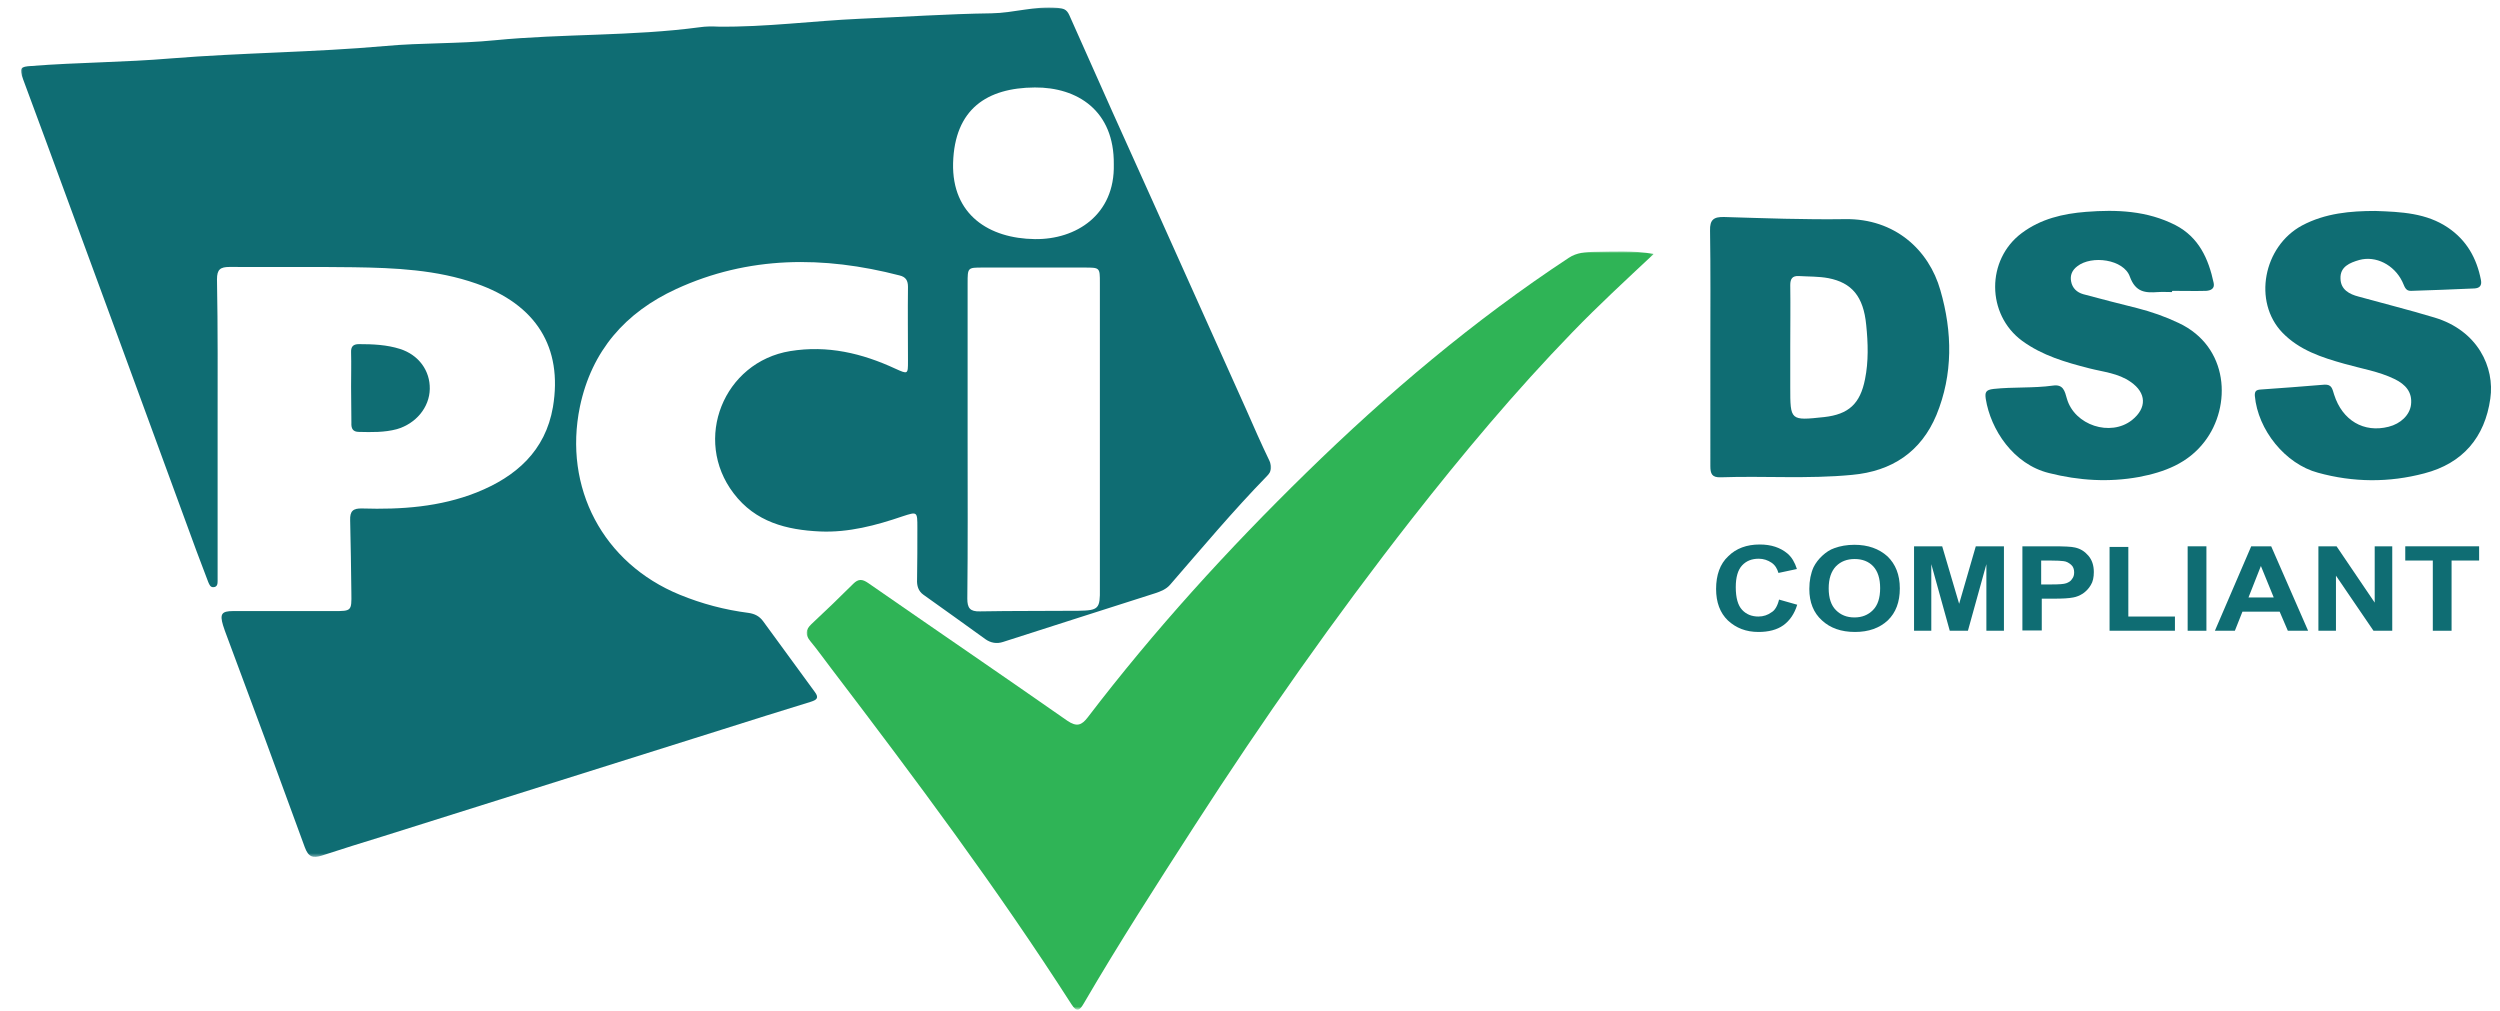
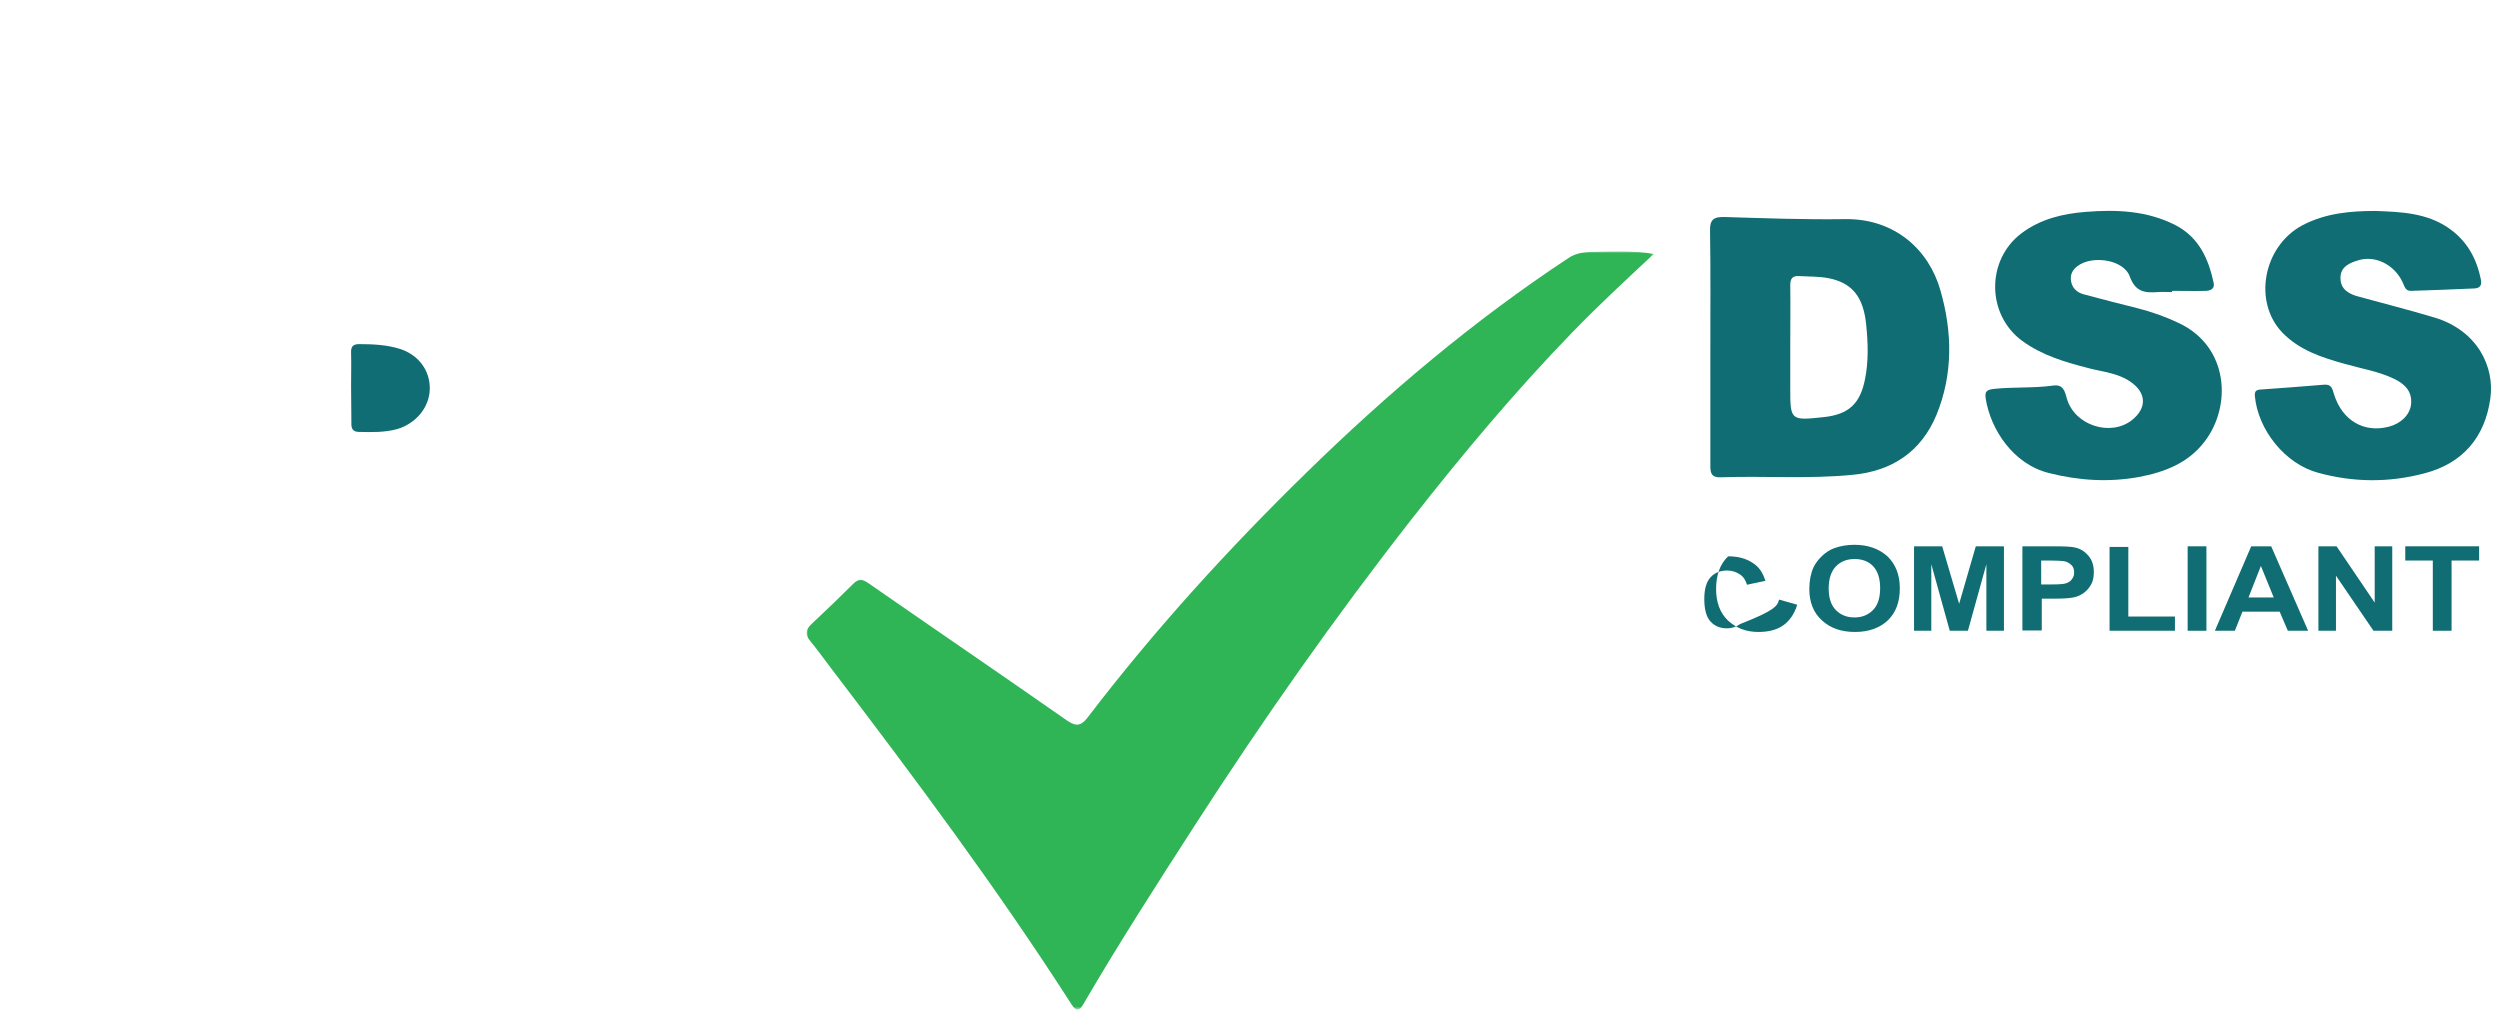
<svg xmlns="http://www.w3.org/2000/svg" version="1.1" id="Layer_1" x="0px" y="0px" viewBox="0 0 826 334" style="enable-background:new 0 0 826 334;" xml:space="preserve">
  <style type="text/css">
	.st0{filter:url(#Adobe_OpacityMaskFilter);}
	.st1{fill-rule:evenodd;clip-rule:evenodd;fill:#FFFFFF;}
	.st2{mask:url(#mask-2_2_);fill-rule:evenodd;clip-rule:evenodd;fill:#0F6D73;}
	.st3{filter:url(#Adobe_OpacityMaskFilter_1_);}
	.st4{mask:url(#mask-4_2_);fill-rule:evenodd;clip-rule:evenodd;fill:#2FB456;}
	.st5{fill-rule:evenodd;clip-rule:evenodd;fill:#0F6D73;}
	.st6{fill:#0F6D73;}
  </style>
  <g id="Group-3_1_">
    <g id="Clip-2_1_">
    </g>
    <defs>
      <filter id="Adobe_OpacityMaskFilter" filterUnits="userSpaceOnUse" x="7" y="2.4" width="413" height="280.8">
        <feColorMatrix type="matrix" values="1 0 0 0 0  0 1 0 0 0  0 0 1 0 0  0 0 0 1 0" />
      </filter>
    </defs>
    <mask maskUnits="userSpaceOnUse" x="7" y="2.4" width="413" height="280.8" id="mask-2_2_">
      <g class="st0">
        <polygon id="path-1_2_" class="st1" points="7,2.4 420,2.4 420,283.2 7,283.2    " />
      </g>
    </mask>
-     <path id="Fill-1_1_" class="st2" d="M368,54.3c0.2-17.8-12.1-25.5-26.1-25.4c-15.8,0.1-26.5,7.1-27,25c-0.4,17.1,11.9,24.9,27,25.1   C355.5,79.2,368.4,71,368,54.3 M319.7,145.3c0,17.5,0.1,35-0.1,52.5c0,3.1,0.9,4.3,4.2,4.2c10.8-0.2,21.7-0.1,32.5-0.2   c6.7-0.1,7.2-0.7,7.1-7.3c0-0.8,0-1.5,0-2.3c0-32.9,0-65.9,0-98.8c0-5,0-5-5.1-5c-11.2,0-22.4,0-33.6,0c-5,0-5,0-5,5.2   C319.7,110.9,319.7,128.1,319.7,145.3 M71.9,141.4c0,15.8,0,31.7,0,47.5c0,1,0,2,0,3.1c0,0.9-0.1,1.9-1.3,2   c-1.1,0.1-1.4-0.8-1.8-1.7c-1.3-3.4-2.6-6.9-3.9-10.3C48.3,136.7,31.7,91.4,15,46.1c-2.5-6.7-4.9-13.3-7.4-20   c-1.3-3.6-0.9-4.1,2.8-4.3c15.3-1.2,30.8-1.2,46.1-2.5c23.6-1.9,47.3-2,70.8-4.1c12-1.1,24.2-0.7,36.2-1.9   c22.5-2.2,45.3-1.3,67.7-4.3c2-0.3,4.1-0.3,6.1-0.2c15.7,0.2,31.2-1.9,46.8-2.6c14.5-0.6,29-1.6,43.5-1.8   c7.3-0.1,14.4-2.5,21.8-1.8c1.9,0.2,3,0.4,3.9,2.4c9.4,21.2,18.9,42.4,28.5,63.6c10,22.2,19.9,44.4,29.9,66.6   c2.5,5.7,5,11.4,7.7,17c1,2.1,0.7,3.6-0.8,5.1c-11.2,11.5-21.5,23.8-32,35.9c-1.3,1.5-3.1,2.2-4.9,2.8   c-16.8,5.4-33.6,10.7-50.3,16.1c-2.1,0.7-4.1,0.3-5.8-0.9c-6.8-4.9-13.6-9.8-20.5-14.7c-1.7-1.2-2.2-3-2.1-5   c0.1-5.7,0.1-11.5,0.1-17.2c0-5.3,0-5.3-4.9-3.7c-8.8,3-17.8,5.4-27.2,5c-11.1-0.5-21.4-3.1-28.6-12.6c-13.6-17.8-3.3-43.4,18.7-47   c12.3-2,23.7,0.7,34.7,5.8c4.2,1.9,4.2,1.9,4.2-2.5c0-8.2-0.1-16.3,0-24.5c0-2.1-0.7-3.3-2.8-3.8c-25.1-6.5-49.9-6.5-73.8,4.5   c-16.7,7.7-27.9,20.3-31.8,38.9c-5.5,26.7,7.6,51.7,33,62.1c7.3,3,14.9,5,22.7,6c2.1,0.3,3.6,1.1,4.8,2.7   c5.7,7.8,11.4,15.6,17.1,23.4c1.6,2.1,0.5,2.7-1.4,3.3c-9.8,3-19.6,6.1-29.4,9.2c-37.3,11.7-74.5,23.5-111.8,35.2   c-6.8,2.1-13.6,4.2-20.3,6.4c-2.9,0.9-4.4,0.5-5.6-2.8c-8.7-23.9-17.5-47.7-26.4-71.5c-0.2-0.6-0.4-1.2-0.6-1.8   c-1.1-3.7-0.5-4.7,3.3-4.7c11.1,0,22.2,0,33.3,0c5.8,0,5.9,0,5.8-5.9c-0.1-8-0.2-16.1-0.4-24.1c-0.1-3,0.9-4,4-3.9   c12.9,0.4,25.7-0.5,37.8-5.3c13-5.2,22.7-13.7,25.2-28.2c3.3-19.8-5.6-33.9-25.3-40.8c-13.1-4.6-26.9-5.2-40.6-5.4   c-13.6-0.2-27.3,0-40.9-0.1c-3.1,0-4.2,0.8-4.2,4.1C72,108.7,71.9,125,71.9,141.4" />
  </g>
  <g id="Group-6_1_" transform="translate(259, 81)">
    <g id="Clip-5_1_">
    </g>
    <defs>
      <filter id="Adobe_OpacityMaskFilter_1_" filterUnits="userSpaceOnUse" x="7.5" y="2.1" width="279.9" height="250.6">
        <feColorMatrix type="matrix" values="1 0 0 0 0  0 1 0 0 0  0 0 1 0 0  0 0 0 1 0" />
      </filter>
    </defs>
    <mask maskUnits="userSpaceOnUse" x="7.5" y="2.1" width="279.9" height="250.6" id="mask-4_2_">
      <g class="st3">
        <polygon id="path-3_2_" class="st1" points="7.5,2.1 287.4,2.1 287.4,252.7 7.5,252.7    " />
      </g>
    </mask>
    <path id="Fill-4_1_" class="st4" d="M287.4,2.9c-9.4,8.8-18.4,17.1-26.9,25.9c-18.9,19.5-36.3,40.3-53,61.6   c-25.5,32.6-49.3,66.5-71.8,101.4c-12.5,19.4-25,38.8-36.6,58.7c-1.4,2.4-2.3,3.1-4.1,0.3c-24.5-38.2-51.6-74.5-79.1-110.6   c-2.4-3.1-4.7-6.4-7.2-9.4c-1.7-2.1-1.6-3.7,0.4-5.6c4.7-4.4,9.3-8.8,13.8-13.3c1.7-1.7,3-1.6,4.9-0.3   c21.9,15.2,43.9,30.2,65.8,45.5c3.2,2.2,4.8,1.5,6.8-1.1c22-28.8,46.3-55.5,72.2-80.8c26.8-26.2,55.3-50.3,86.7-71   c2.7-1.8,5.6-1.9,8.4-2C274,2.1,280.3,1.7,287.4,2.9" />
  </g>
  <path id="Fill-7_1_" class="st5" d="M591.5,114.5v13.4c0,11.1,0,11.1,11.2,9.9c8.1-0.9,11.9-4.4,13.5-12.5c1.2-5.9,1-12,0.4-17.9  c-0.9-9.5-4.8-14-12.5-15.5c-3.2-0.6-6.6-0.5-9.8-0.7c-2.1-0.1-2.8,0.9-2.8,3C591.6,101,591.5,107.8,591.5,114.5 M565.1,114.9  c0-12.9,0.1-25.8-0.1-38.7c-0.1-3.6,1.2-4.6,4.7-4.5c13.3,0.4,26.7,0.9,40,0.7c16.3-0.2,27.6,10.1,31.4,23.5  c4,13.8,4.2,27.8-1.3,41.2c-5.1,12.2-14.7,18.6-27.9,19.8c-14.5,1.4-29,0.3-43.4,0.8c-2.9,0.1-3.4-1.2-3.4-3.7  C565.1,141,565.1,127.9,565.1,114.9" />
  <path id="Fill-9_1_" class="st5" d="M717.6,96.5c-1.5,0-3.1-0.1-4.6,0c-4.2,0.3-7.4,0.1-9.3-5.1c-2-5.7-12.6-7.2-17.4-3.4  c-1.7,1.3-2.4,3-2,5c0.4,2.2,1.9,3.6,4,4.2c5.9,1.6,11.8,3.1,17.8,4.6c4.7,1.2,9.3,2.8,13.7,4.9c16.7,7.8,17.6,27.5,8.6,39.2  c-5.5,7.2-13.3,10.1-21.7,11.7c-9.9,1.8-19.8,1.2-29.7-1.3c-11.8-2.9-19.3-14.4-20.9-24.5c-0.3-2.1-0.1-3,2.6-3.3  c6.5-0.7,13.1-0.2,19.6-1.1c3.4-0.5,3.9,1.8,4.6,4.3c2.5,8.8,14.4,12.7,21.5,7.1c5-4,4.8-9-0.4-12.6c-4.1-2.9-9-3.3-13.7-4.5  c-7.8-2-15.5-4.2-22.2-9.1c-11.8-8.7-11.9-26.8-0.1-35.6c6.3-4.7,13.6-6.4,21.2-7c10.2-0.8,20.2-0.4,29.6,4.4  c7.7,4,10.9,11.1,12.6,19.1c0.4,1.9-1,2.5-2.5,2.6c-3.7,0.1-7.4,0-11.1,0C717.6,96.2,717.6,96.4,717.6,96.5" />
  <path id="Fill-11_1_" class="st5" d="M784.8,69.7c8.7,0.3,16.9,0.7,24,5.5c6.2,4.2,9.5,10.1,10.9,17.3c0.4,2-0.6,2.7-2.1,2.8  c-7,0.3-14,0.6-21,0.8c-2,0.1-2.2-1.8-2.9-3.1c-2.7-5.5-8.7-8.6-14.2-7.1c-3.1,0.9-6.4,2.2-6.2,6.2c0.1,3.6,2.9,5.1,6,5.9  c8.3,2.3,16.7,4.4,25,6.9c14.4,4.3,20,16.5,18.5,26.8c-1.8,12.8-9.1,21.4-21.8,24.7c-11.7,3.1-23.5,3-35.1-0.2  c-10.9-2.9-19.9-14.2-20.9-25.4c-0.1-1.6,0.5-2,1.9-2.1c7-0.5,14-1,21-1.6c2.6-0.2,2.7,1.5,3.3,3.3c2.7,8.5,9.8,12.7,18,10.6  c4-1,7-3.9,7.4-7.3c0.5-4.2-1.9-6.7-5.3-8.4c-5.3-2.6-11.1-3.5-16.7-5.1c-7.5-2.1-14.9-4.5-20.5-10.3c-9.8-10.2-6.3-28.5,6.5-35.4  C768.3,70.4,776.7,69.7,784.8,69.7" />
  <path id="Fill-21_1_" class="st5" d="M116,127.7c0-3.7,0.1-7.5,0-11.2c-0.1-2,0.7-2.8,2.6-2.8c4.6,0,9.2,0.2,13.6,1.6  c6.2,2,9.9,7.2,9.8,13.2c-0.1,6.1-4.6,11.5-10.9,13.3c-4.1,1.1-8.3,1-12.5,0.9c-2,0-2.6-1.1-2.5-3C116.1,135.7,116,131.7,116,127.7" />
  <g>
-     <path class="st6" d="M587.8,198.1l6,1.7c-0.9,3-2.5,5.3-4.6,6.8c-2.1,1.5-4.9,2.2-8.2,2.2c-4.1,0-7.4-1.3-10.1-3.8   c-2.6-2.5-3.9-6-3.9-10.4c0-4.6,1.3-8.3,4-10.8c2.6-2.6,6.1-3.9,10.4-3.9c3.8,0,6.8,1,9.2,3c1.4,1.2,2.4,2.9,3.1,5.1l-6.1,1.3   c-0.4-1.4-1.1-2.6-2.3-3.4c-1.2-0.8-2.6-1.3-4.2-1.3c-2.3,0-4.1,0.7-5.5,2.2c-1.4,1.5-2.1,3.9-2.1,7.2c0,3.5,0.7,6,2.1,7.5   s3.2,2.2,5.4,2.2c1.6,0,3.1-0.5,4.3-1.4C586.4,201.7,587.3,200.2,587.8,198.1z" />
+     <path class="st6" d="M587.8,198.1l6,1.7c-0.9,3-2.5,5.3-4.6,6.8c-2.1,1.5-4.9,2.2-8.2,2.2c-4.1,0-7.4-1.3-10.1-3.8   c-2.6-2.5-3.9-6-3.9-10.4c0-4.6,1.3-8.3,4-10.8c3.8,0,6.8,1,9.2,3c1.4,1.2,2.4,2.9,3.1,5.1l-6.1,1.3   c-0.4-1.4-1.1-2.6-2.3-3.4c-1.2-0.8-2.6-1.3-4.2-1.3c-2.3,0-4.1,0.7-5.5,2.2c-1.4,1.5-2.1,3.9-2.1,7.2c0,3.5,0.7,6,2.1,7.5   s3.2,2.2,5.4,2.2c1.6,0,3.1-0.5,4.3-1.4C586.4,201.7,587.3,200.2,587.8,198.1z" />
    <path class="st6" d="M597.8,194.6c0-2.8,0.5-5.2,1.4-7.2c0.7-1.4,1.7-2.7,2.9-3.8c1.2-1.1,2.5-2,4-2.5c1.9-0.7,4.1-1.1,6.6-1.1   c4.5,0,8.1,1.3,10.9,3.8c2.7,2.6,4.1,6.1,4.1,10.6c0,4.5-1.3,8-4,10.6c-2.7,2.5-6.3,3.8-10.8,3.8c-4.6,0-8.2-1.3-10.9-3.8   C599.2,202.5,597.8,199,597.8,194.6z M604.2,194.4c0,3.2,0.8,5.6,2.4,7.2c1.6,1.6,3.6,2.4,6.1,2.4c2.5,0,4.5-0.8,6.1-2.4   c1.6-1.6,2.4-4,2.4-7.3c0-3.2-0.8-5.6-2.3-7.2s-3.6-2.4-6.1-2.4c-2.6,0-4.6,0.8-6.2,2.4C605,188.8,604.2,191.2,604.2,194.4z" />
    <path class="st6" d="M632.4,208.4v-27.9h9.3l5.6,19l5.5-19h9.3v27.9h-5.8v-22l-6.1,22h-6l-6.1-22v22H632.4z" />
    <path class="st6" d="M668.2,208.4v-27.9h10c3.8,0,6.2,0.1,7.4,0.4c1.8,0.4,3.2,1.3,4.4,2.7c1.2,1.4,1.8,3.2,1.8,5.4   c0,1.7-0.3,3.2-1,4.3c-0.7,1.2-1.6,2.1-2.6,2.8c-1.1,0.7-2.1,1.1-3.2,1.3c-1.5,0.3-3.6,0.4-6.4,0.4h-4v10.5H668.2z M674.4,185.2   v7.9h3.4c2.4,0,4.1-0.1,4.9-0.4c0.8-0.3,1.5-0.7,1.9-1.4c0.5-0.6,0.7-1.3,0.7-2.2c0-1-0.3-1.9-1-2.5s-1.5-1.1-2.5-1.2   c-0.7-0.1-2.2-0.2-4.5-0.2H674.4z" />
    <path class="st6" d="M697,208.4v-27.7h6.2v23h15.4v4.7H697z" />
    <path class="st6" d="M722.8,208.4v-27.9h6.2v27.9H722.8z" />
    <path class="st6" d="M762.6,208.4h-6.7l-2.7-6.3h-12.3l-2.5,6.3h-6.6l12-27.9h6.6L762.6,208.4z M751.2,197.3L747,187l-4.1,10.4   H751.2z" />
    <path class="st6" d="M766,208.4v-27.9h6l12.6,18.6v-18.6h5.8v27.9h-6.2l-12.4-18.2v18.2H766z" />
    <path class="st6" d="M803.8,208.4v-23.2h-9.1v-4.7h24.4v4.7H810v23.2H803.8z" />
  </g>
</svg>